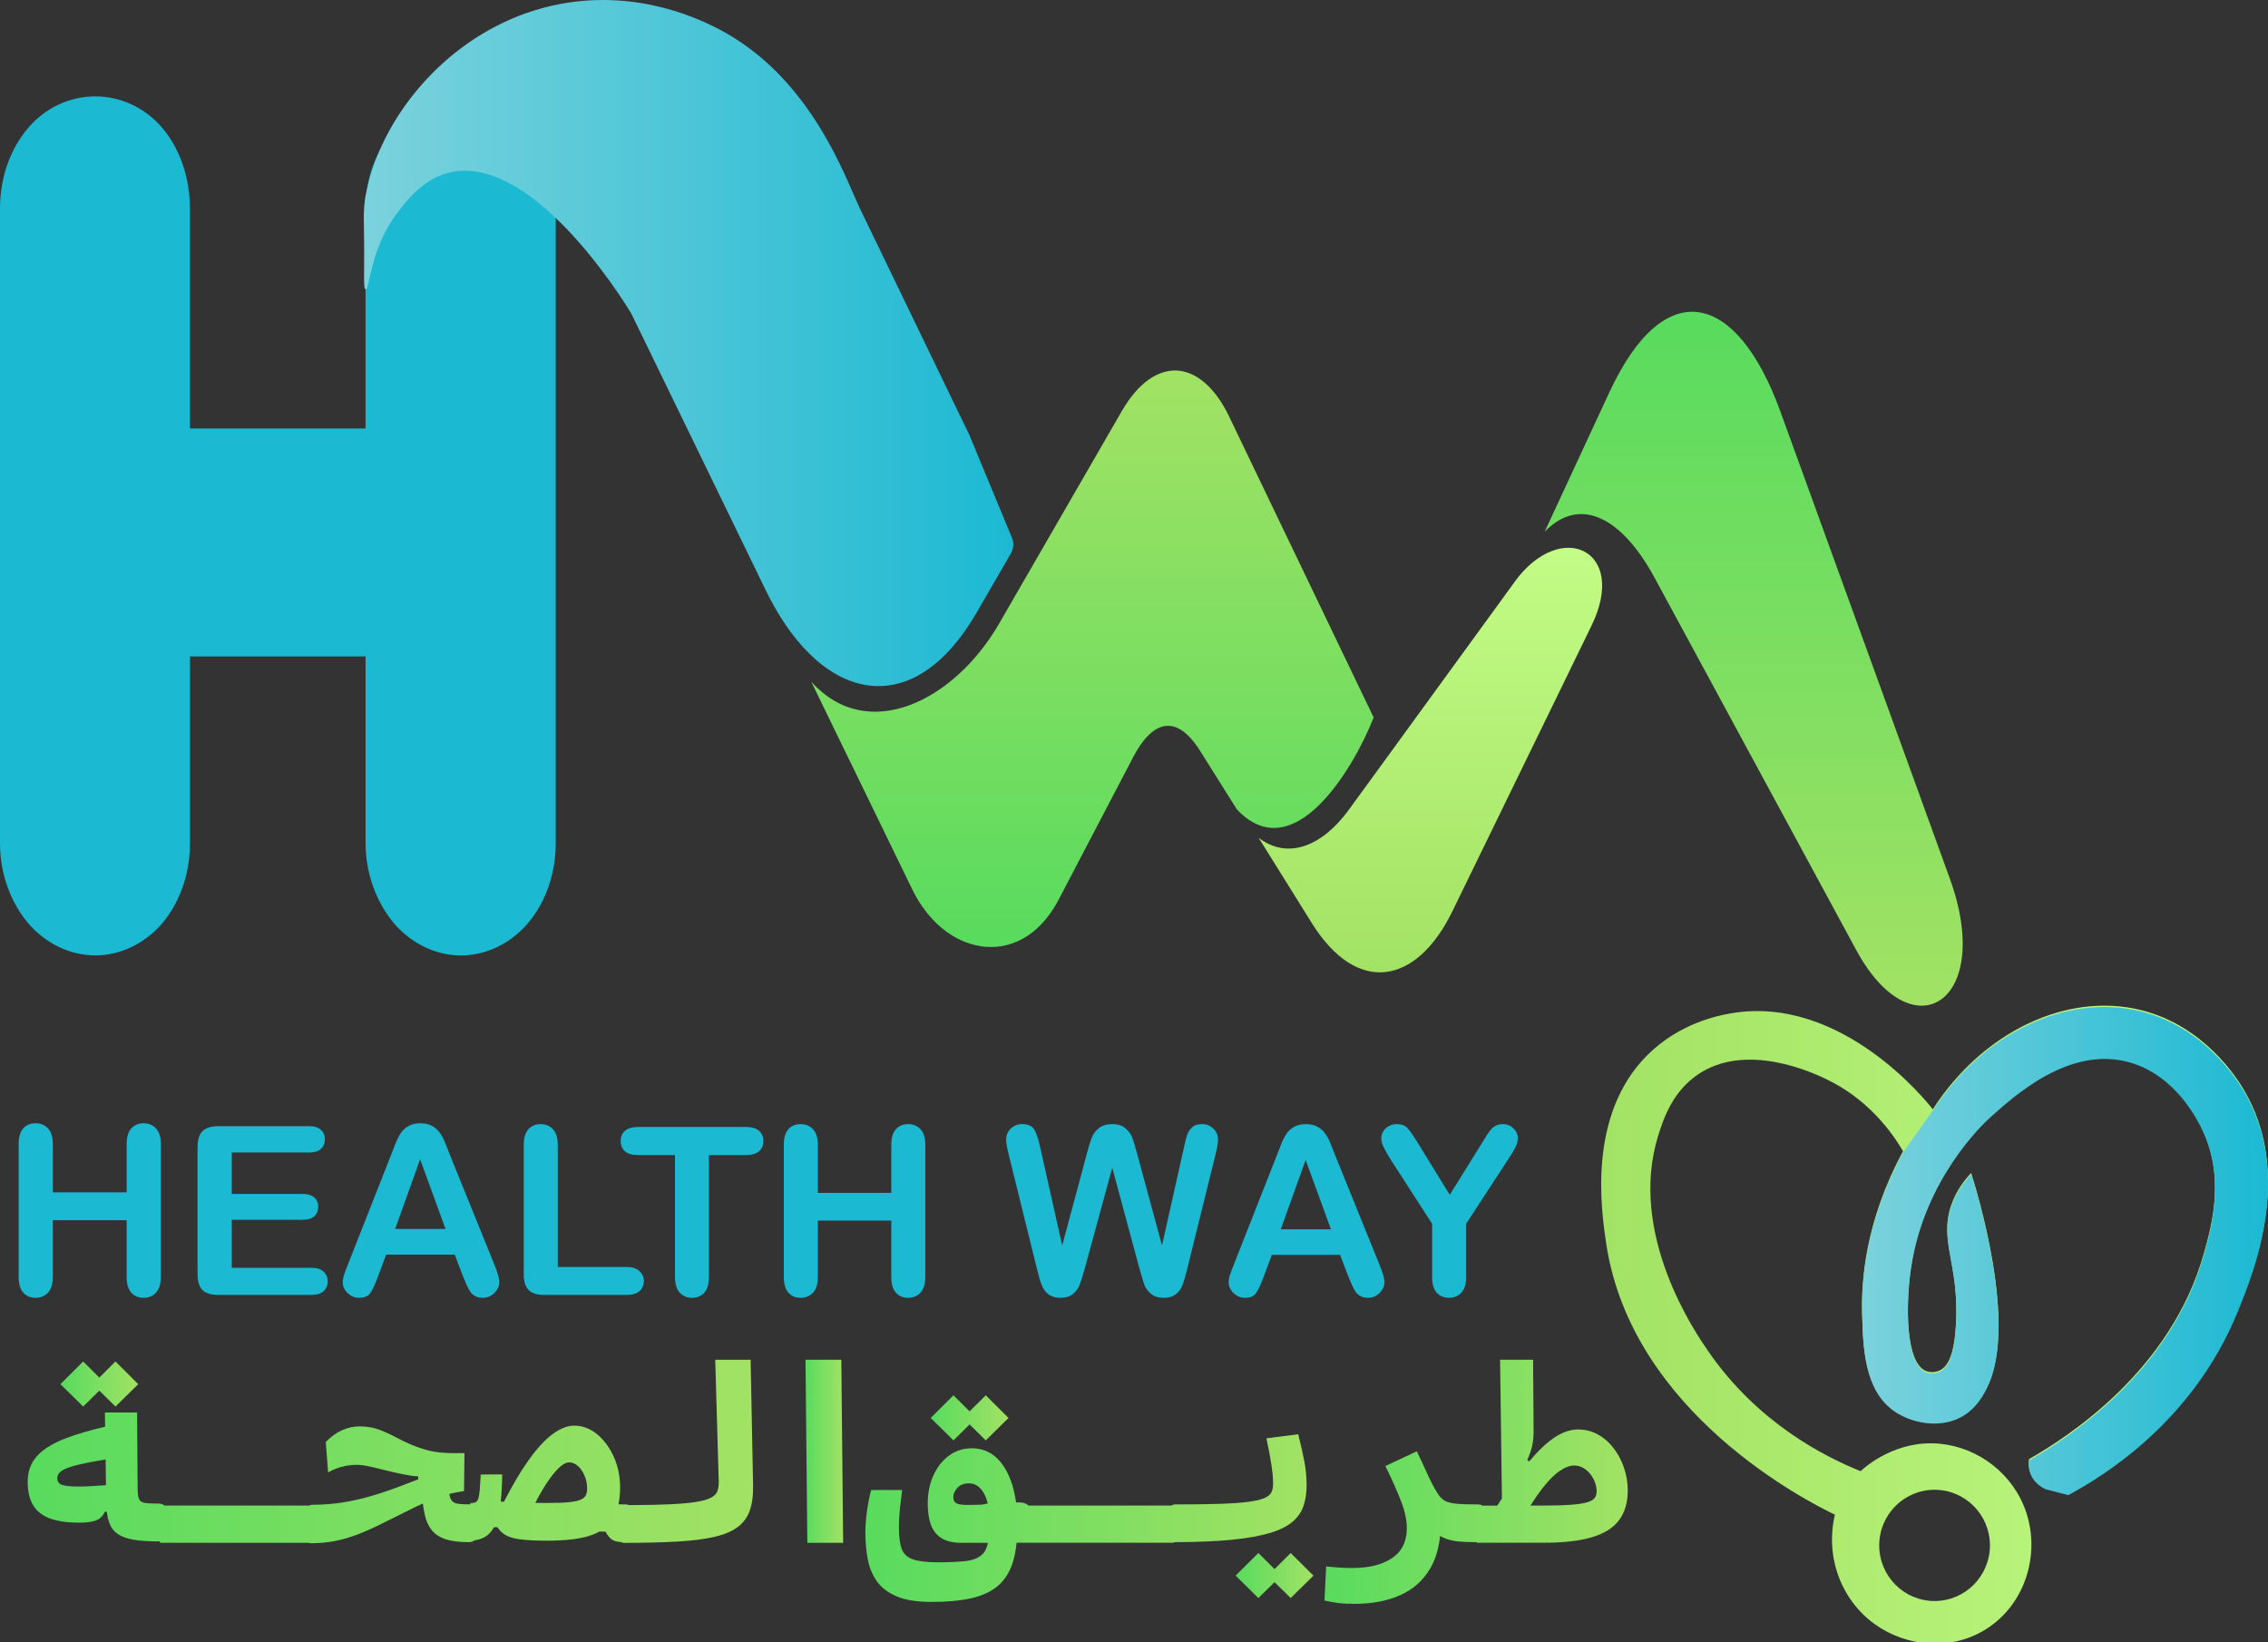
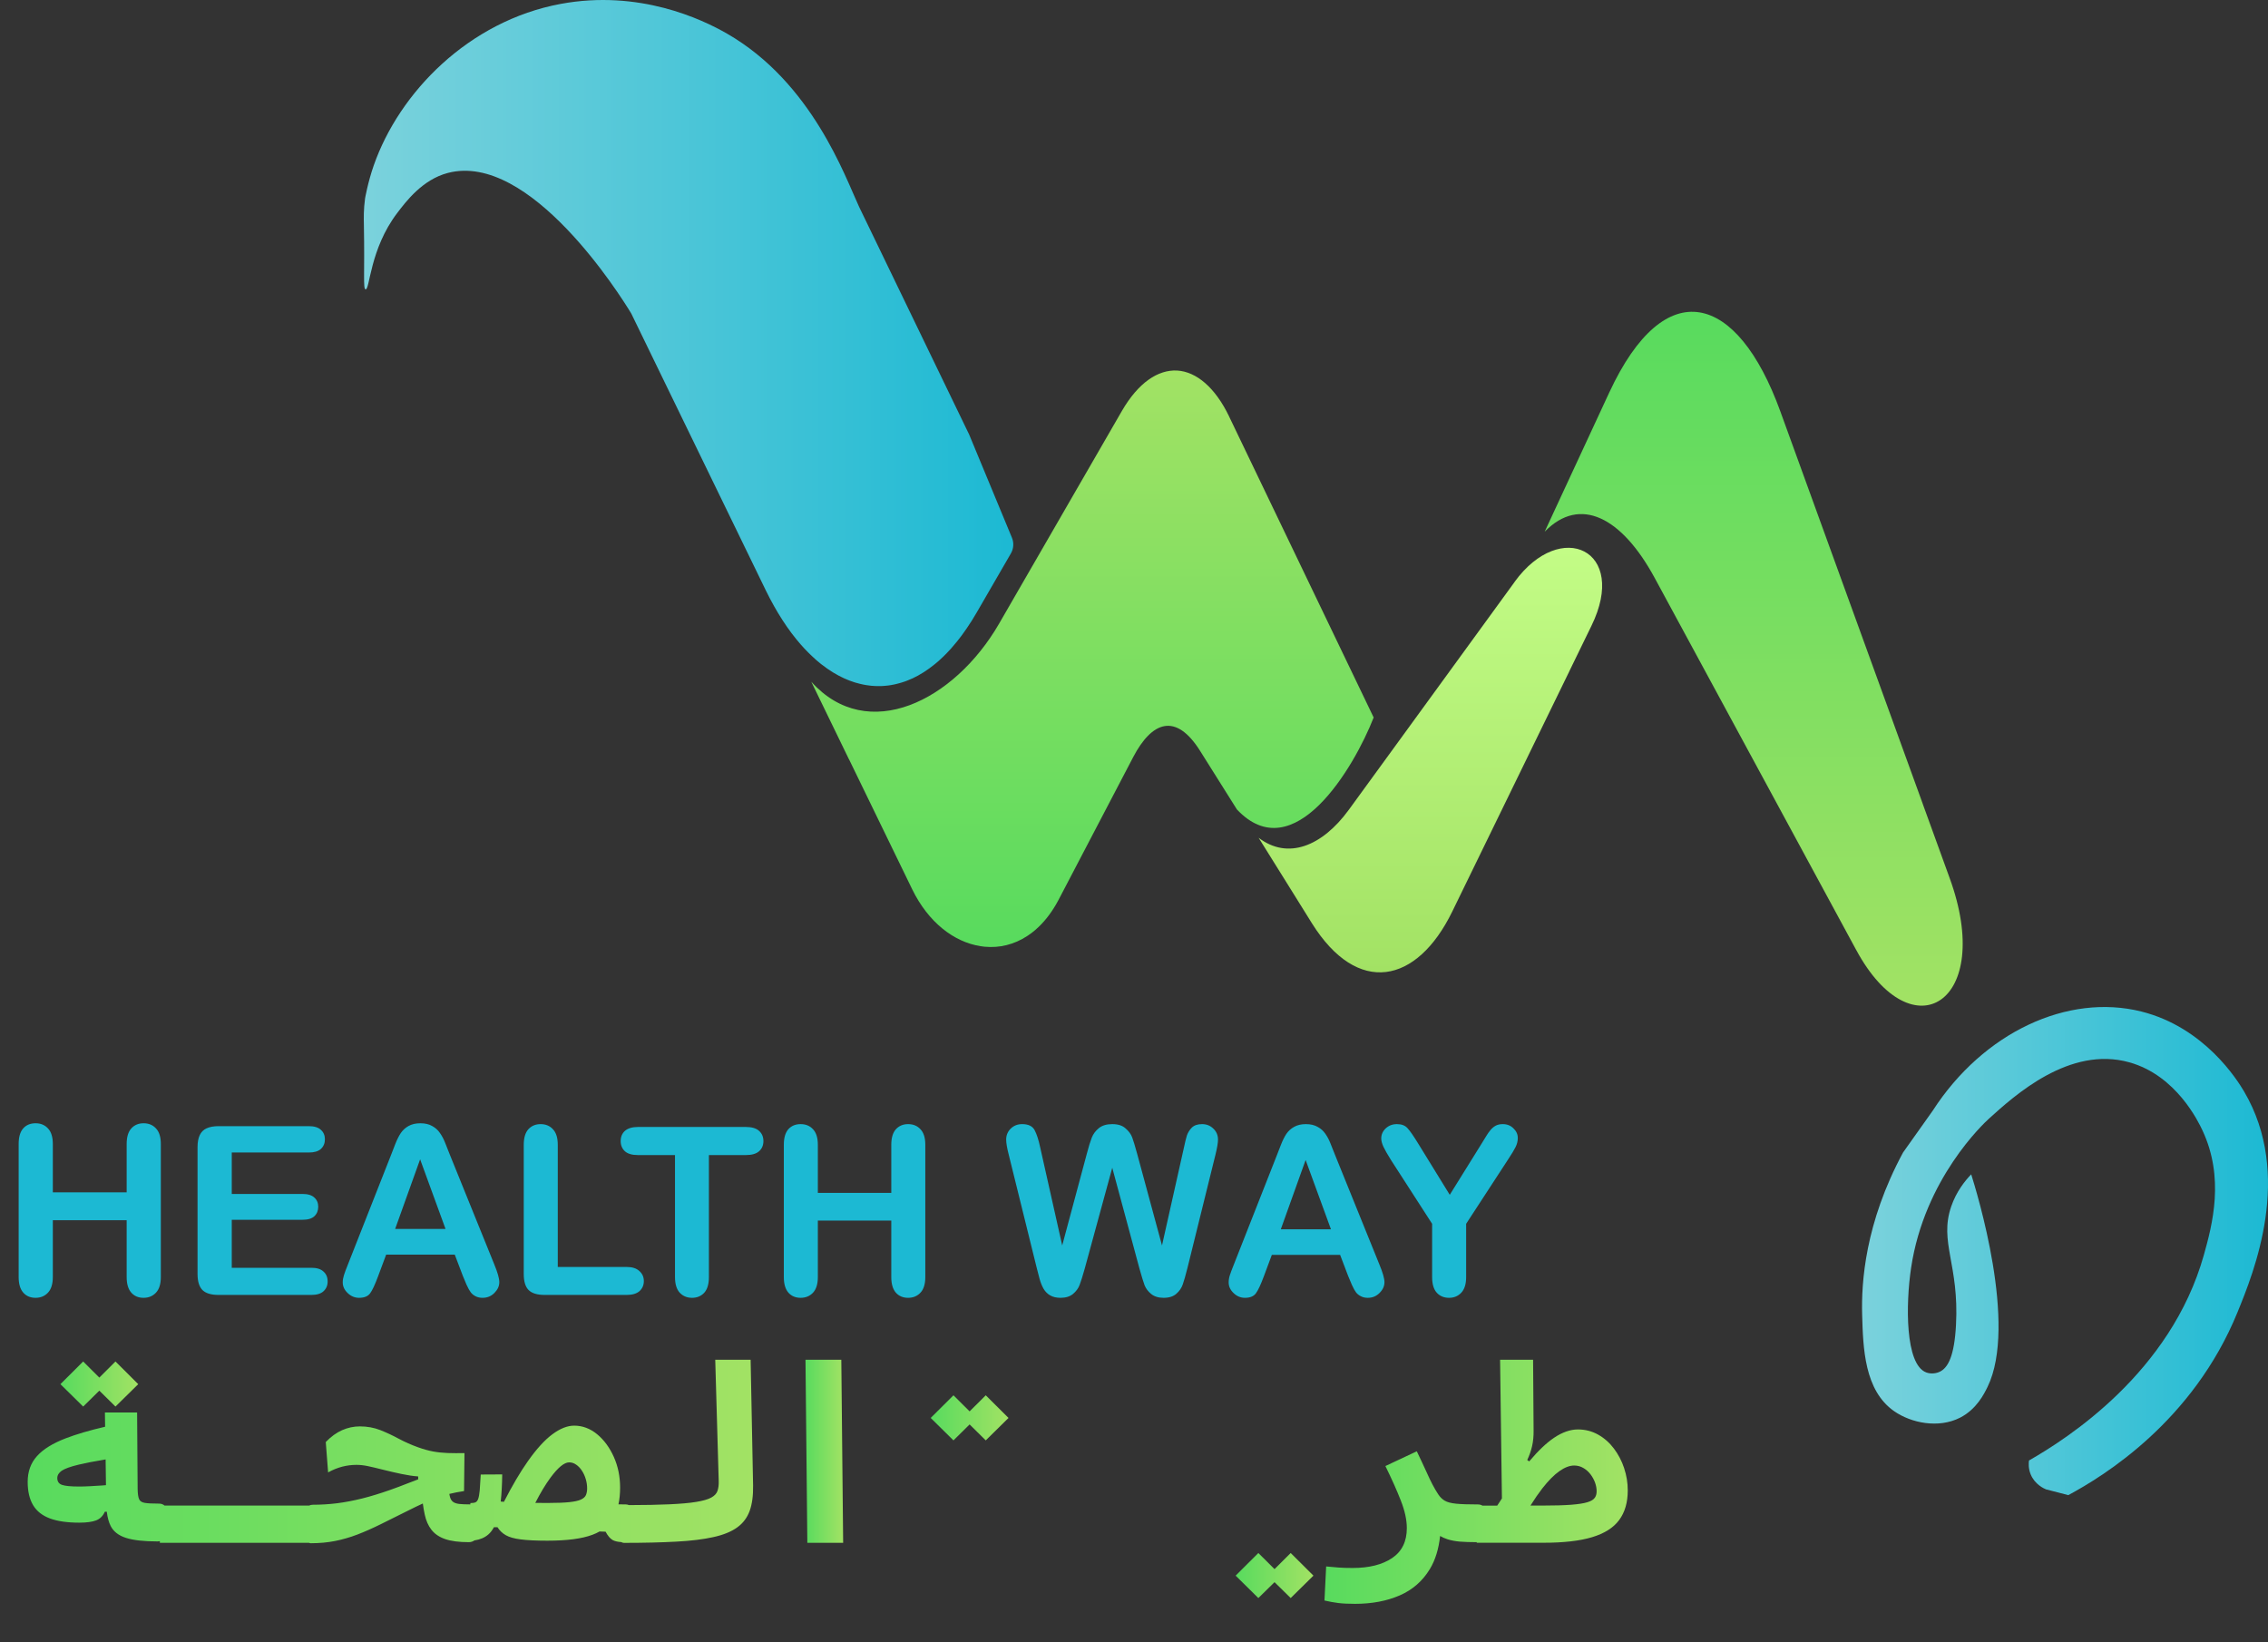
<svg xmlns="http://www.w3.org/2000/svg" width="58" height="42" viewBox="0 0 58 42" fill="none">
  <rect x="0" y="0" width="58" height="42" fill="#333333" stroke="none" />
  <g clip-path="url(#clip0_1428_4526)">
-     <path d="M57.386 27.875C57.218 27.591 56.378 26.239 54.76 25.834C52.882 25.363 50.722 26.362 49.427 28.369C49.337 28.25 47.12 25.416 44.257 25.916C43.966 25.966 42.954 26.157 42.124 26.987C40.582 28.529 40.953 30.985 41.077 31.811C41.731 36.142 46.246 38.409 46.924 38.736C46.671 39.806 47.08 40.918 47.949 41.54C48.757 42.117 49.912 42.237 50.821 41.643C51.801 41.004 52.17 39.749 51.82 38.686C51.496 37.699 50.599 37.018 49.611 36.922C48.491 36.814 47.711 37.504 47.58 37.623C46.669 37.255 44.952 36.396 43.682 34.552C43.361 34.087 41.616 31.552 42.41 29.028C42.539 28.617 42.768 27.924 43.416 27.482C44.658 26.633 46.374 27.442 46.677 27.585C47.781 28.105 48.39 28.969 48.667 29.44C47.69 31.249 47.598 32.771 47.621 33.583C47.644 34.438 47.675 35.525 48.441 36.057C48.875 36.358 49.572 36.502 50.123 36.222C50.55 36.005 50.742 35.609 50.828 35.432C51.6 33.846 50.55 30.444 50.409 29.998C50.249 30.166 50.029 30.439 49.898 30.822C49.586 31.733 50.105 32.301 50.021 33.852C49.978 34.633 49.821 34.955 49.59 35.053C49.485 35.099 49.355 35.1 49.257 35.063C48.718 34.857 48.733 33.315 48.872 32.389C49.213 30.109 50.73 28.696 50.862 28.576C51.524 27.976 52.925 26.707 54.452 27.132C55.66 27.469 56.224 28.666 56.319 28.864C56.895 30.084 56.577 31.286 56.359 32.059C55.512 35.077 52.852 36.765 51.887 37.316C51.878 37.385 51.87 37.518 51.928 37.666C52.034 37.93 52.273 38.034 52.323 38.054C52.513 38.103 52.703 38.153 52.892 38.202C53.796 37.715 56.08 36.32 57.221 33.522C57.638 32.5 58.649 30.018 57.385 27.875H57.386ZM49.473 38.099C50.255 38.099 50.889 38.735 50.889 39.521C50.889 40.307 50.255 40.944 49.473 40.944C48.691 40.944 48.058 40.307 48.058 39.521C48.058 38.735 48.691 38.099 49.473 38.099Z" fill="url(#paint0_linear_1428_4526)" />
    <path d="M1.351 29.256V30.493H3.239V29.256C3.239 29.08 3.278 28.947 3.357 28.859C3.437 28.77 3.542 28.726 3.672 28.726C3.803 28.726 3.909 28.77 3.99 28.859C4.072 28.945 4.113 29.078 4.113 29.256V32.657C4.113 32.836 4.072 32.969 3.99 33.057C3.907 33.146 3.801 33.19 3.672 33.19C3.54 33.19 3.435 33.146 3.357 33.057C3.278 32.967 3.239 32.834 3.239 32.657V31.206H1.351V32.657C1.351 32.836 1.31 32.969 1.228 33.057C1.145 33.146 1.039 33.19 0.91 33.19C0.778 33.19 0.673 33.146 0.595 33.057C0.516 32.967 0.477 32.834 0.477 32.657V29.256C0.477 29.08 0.515 28.947 0.592 28.859C0.67 28.77 0.776 28.726 0.91 28.726C1.041 28.726 1.147 28.77 1.228 28.859C1.31 28.945 1.351 29.078 1.351 29.256ZM7.897 29.474H5.927V30.534H7.741C7.874 30.534 7.973 30.565 8.038 30.625C8.105 30.684 8.138 30.763 8.138 30.861C8.138 30.959 8.106 31.04 8.041 31.102C7.976 31.163 7.876 31.194 7.741 31.194H5.927V32.422H7.964C8.102 32.422 8.205 32.454 8.273 32.519C8.344 32.581 8.379 32.666 8.379 32.772C8.379 32.874 8.344 32.957 8.273 33.022C8.205 33.085 8.102 33.116 7.964 33.116H5.588C5.398 33.116 5.26 33.074 5.176 32.99C5.094 32.905 5.052 32.769 5.052 32.581V29.336C5.052 29.21 5.071 29.108 5.108 29.03C5.146 28.949 5.204 28.891 5.282 28.856C5.363 28.819 5.465 28.8 5.588 28.8H7.897C8.036 28.8 8.139 28.831 8.206 28.894C8.274 28.955 8.309 29.035 8.309 29.136C8.309 29.238 8.274 29.32 8.206 29.383C8.139 29.444 8.036 29.474 7.897 29.474ZM11.836 32.628L11.63 32.086H9.875L9.669 32.639C9.589 32.855 9.52 33.002 9.463 33.078C9.406 33.153 9.313 33.19 9.183 33.19C9.073 33.19 8.976 33.15 8.892 33.069C8.807 32.989 8.765 32.898 8.765 32.795C8.765 32.736 8.775 32.676 8.795 32.613C8.814 32.55 8.847 32.463 8.892 32.351L9.996 29.548C10.027 29.467 10.065 29.371 10.108 29.259C10.153 29.145 10.2 29.051 10.249 28.977C10.3 28.902 10.366 28.842 10.446 28.797C10.529 28.75 10.63 28.726 10.75 28.726C10.871 28.726 10.972 28.75 11.053 28.797C11.135 28.842 11.201 28.901 11.25 28.974C11.301 29.046 11.343 29.125 11.377 29.209C11.412 29.292 11.456 29.403 11.509 29.542L12.637 32.327C12.725 32.539 12.769 32.693 12.769 32.789C12.769 32.89 12.727 32.982 12.643 33.066C12.56 33.149 12.46 33.19 12.342 33.19C12.274 33.19 12.215 33.177 12.166 33.152C12.117 33.128 12.076 33.096 12.042 33.054C12.009 33.011 11.973 32.947 11.933 32.86C11.896 32.772 11.864 32.694 11.836 32.628ZM10.105 31.429H11.394L10.744 29.648L10.105 31.429ZM14.264 29.276V32.401H16.028C16.169 32.401 16.276 32.436 16.35 32.504C16.427 32.572 16.465 32.658 16.465 32.762C16.465 32.867 16.427 32.953 16.353 33.02C16.279 33.084 16.171 33.116 16.028 33.116H13.928C13.738 33.116 13.601 33.074 13.517 32.99C13.435 32.906 13.394 32.771 13.394 32.583V29.276C13.394 29.1 13.433 28.968 13.511 28.88C13.592 28.792 13.696 28.748 13.825 28.748C13.956 28.748 14.061 28.792 14.141 28.88C14.223 28.966 14.264 29.098 14.264 29.276ZM19.078 29.539H18.129V32.659C18.129 32.839 18.089 32.973 18.009 33.061C17.928 33.147 17.825 33.19 17.698 33.19C17.569 33.19 17.464 33.146 17.382 33.058C17.302 32.97 17.262 32.837 17.262 32.659V29.539H16.312C16.164 29.539 16.053 29.507 15.981 29.442C15.909 29.376 15.873 29.289 15.873 29.182C15.873 29.07 15.91 28.983 15.984 28.918C16.06 28.854 16.17 28.821 16.312 28.821H19.078C19.228 28.821 19.34 28.855 19.412 28.921C19.486 28.987 19.523 29.074 19.523 29.182C19.523 29.289 19.486 29.376 19.412 29.442C19.338 29.507 19.226 29.539 19.078 29.539ZM20.915 29.276V30.506H22.793V29.276C22.793 29.1 22.832 28.968 22.91 28.88C22.99 28.792 23.095 28.748 23.223 28.748C23.354 28.748 23.46 28.792 23.54 28.88C23.622 28.966 23.663 29.098 23.663 29.276V32.659C23.663 32.837 23.622 32.97 23.54 33.058C23.458 33.146 23.352 33.19 23.223 33.19C23.093 33.19 22.988 33.146 22.91 33.058C22.832 32.968 22.793 32.835 22.793 32.659V31.215H20.915V32.659C20.915 32.837 20.874 32.97 20.792 33.058C20.71 33.146 20.604 33.19 20.475 33.19C20.345 33.19 20.24 33.146 20.162 33.058C20.084 32.968 20.045 32.835 20.045 32.659V29.276C20.045 29.1 20.083 28.968 20.159 28.88C20.237 28.792 20.343 28.748 20.475 28.748C20.606 28.748 20.712 28.792 20.792 28.88C20.874 28.966 20.915 29.098 20.915 29.276ZM29.139 32.44L28.444 29.864L27.741 32.44C27.686 32.635 27.642 32.776 27.609 32.861C27.578 32.945 27.522 33.022 27.442 33.09C27.362 33.156 27.256 33.19 27.123 33.19C27.015 33.19 26.927 33.169 26.856 33.128C26.788 33.089 26.732 33.033 26.689 32.961C26.646 32.887 26.611 32.8 26.584 32.7C26.556 32.599 26.532 32.505 26.511 32.419L25.796 29.527C25.753 29.36 25.731 29.232 25.731 29.144C25.731 29.032 25.77 28.939 25.848 28.862C25.927 28.786 26.023 28.748 26.139 28.748C26.297 28.748 26.403 28.799 26.458 28.901C26.512 29.002 26.56 29.149 26.601 29.343L27.164 31.851L27.794 29.504C27.841 29.324 27.883 29.188 27.92 29.094C27.957 29 28.017 28.919 28.101 28.851C28.185 28.782 28.3 28.748 28.444 28.748C28.591 28.748 28.704 28.784 28.784 28.857C28.866 28.927 28.923 29.004 28.954 29.088C28.985 29.172 29.027 29.311 29.08 29.504L29.716 31.851L30.278 29.343C30.305 29.212 30.331 29.11 30.354 29.035C30.38 28.961 30.422 28.895 30.48 28.836C30.541 28.777 30.628 28.748 30.741 28.748C30.854 28.748 30.95 28.786 31.028 28.862C31.108 28.937 31.148 29.03 31.148 29.144C31.148 29.224 31.127 29.352 31.084 29.527L30.369 32.419C30.32 32.614 30.279 32.758 30.246 32.85C30.215 32.94 30.16 33.019 30.082 33.087C30.006 33.155 29.897 33.19 29.757 33.19C29.624 33.19 29.517 33.156 29.437 33.09C29.357 33.024 29.302 32.949 29.27 32.867C29.239 32.783 29.195 32.641 29.139 32.44ZM34.476 32.63L34.271 32.091H32.525L32.32 32.642C32.24 32.857 32.172 33.002 32.115 33.078C32.058 33.153 31.966 33.19 31.837 33.19C31.727 33.19 31.631 33.15 31.547 33.069C31.463 32.989 31.421 32.899 31.421 32.797C31.421 32.738 31.43 32.678 31.45 32.615C31.47 32.553 31.502 32.466 31.547 32.355L32.645 29.566C32.676 29.485 32.714 29.39 32.757 29.278C32.801 29.165 32.848 29.071 32.897 28.997C32.948 28.923 33.014 28.863 33.093 28.819C33.176 28.772 33.276 28.748 33.395 28.748C33.516 28.748 33.617 28.772 33.697 28.819C33.779 28.863 33.844 28.922 33.893 28.994C33.944 29.067 33.986 29.145 34.019 29.229C34.054 29.311 34.098 29.421 34.151 29.56L35.273 32.331C35.361 32.542 35.405 32.695 35.405 32.791C35.405 32.891 35.363 32.983 35.279 33.066C35.197 33.149 35.097 33.19 34.98 33.19C34.912 33.19 34.853 33.177 34.804 33.151C34.756 33.128 34.715 33.096 34.681 33.055C34.648 33.012 34.612 32.947 34.573 32.861C34.536 32.774 34.504 32.696 34.476 32.63ZM32.754 31.438H34.037L33.389 29.665L32.754 31.438ZM36.624 32.659V31.297L35.575 29.671C35.483 29.524 35.418 29.41 35.379 29.328C35.342 29.246 35.323 29.175 35.323 29.114C35.323 29.015 35.361 28.929 35.437 28.857C35.515 28.784 35.611 28.748 35.724 28.748C35.843 28.748 35.933 28.782 35.994 28.851C36.056 28.917 36.149 29.051 36.272 29.252L37.075 30.556L37.886 29.252C37.935 29.172 37.976 29.105 38.01 29.05C38.043 28.995 38.079 28.945 38.118 28.898C38.159 28.849 38.204 28.812 38.253 28.786C38.301 28.761 38.361 28.748 38.431 28.748C38.541 28.748 38.632 28.784 38.704 28.857C38.778 28.927 38.815 29.009 38.815 29.103C38.815 29.179 38.797 29.255 38.76 29.331C38.722 29.407 38.659 29.513 38.569 29.648L37.494 31.297V32.659C37.494 32.837 37.453 32.97 37.371 33.058C37.289 33.146 37.184 33.19 37.057 33.19C36.928 33.19 36.824 33.147 36.744 33.061C36.664 32.973 36.624 32.839 36.624 32.659Z" fill="#1CB9D3" />
    <path fill-rule="evenodd" clip-rule="evenodd" d="M38.736 14.879L35.684 19.074L34.493 20.71C33.81 21.645 32.933 21.996 32.187 21.425L32.821 22.441L33.547 23.607C34.719 25.483 36.236 25.163 37.138 23.313L40.133 17.167C40.135 17.164 40.136 17.161 40.137 17.157L40.697 16.007C41.65 14.063 39.914 13.254 38.735 14.878L38.736 14.879Z" fill="url(#paint1_linear_1428_4526)" />
    <path fill-rule="evenodd" clip-rule="evenodd" d="M31.432 10.649C31.075 9.909 30.598 9.507 30.104 9.476C29.615 9.451 29.113 9.783 28.693 10.505L25.547 15.954C24.407 17.923 22.189 19.039 20.747 17.434L21.706 19.409C21.709 19.413 21.711 19.418 21.714 19.422L23.329 22.745C23.74 23.588 24.398 24.092 25.074 24.197C25.104 24.202 25.134 24.206 25.164 24.209C25.17 24.209 25.176 24.21 25.182 24.211C25.556 24.247 25.932 24.159 26.273 23.935C26.307 23.913 26.341 23.89 26.373 23.865C26.377 23.862 26.381 23.859 26.385 23.856C26.414 23.834 26.443 23.811 26.472 23.786C26.504 23.758 26.537 23.729 26.568 23.698C26.75 23.523 26.919 23.297 27.063 23.027L28.981 19.359C29.451 18.462 30.065 18.199 30.698 19.215L31.632 20.701C33.086 22.243 34.628 19.629 35.129 18.349L31.431 10.649H31.432Z" fill="url(#paint2_linear_1428_4526)" />
-     <path d="M13.524 3.285C13.376 3.102 13.205 2.953 13.015 2.831C12.657 2.592 12.245 2.465 11.814 2.465C11.156 2.465 10.526 2.775 10.09 3.285C9.636 3.822 9.348 4.542 9.348 5.329V10.958H4.857V5.329C4.857 4.542 4.598 3.805 4.162 3.285C3.721 2.758 3.091 2.465 2.437 2.465C1.784 2.465 1.149 2.758 0.708 3.285C0.259 3.823 0 4.543 0 5.33V21.569C0 22.35 0.273 23.07 0.709 23.597C1.15 24.117 1.78 24.433 2.438 24.433C3.096 24.433 3.722 24.117 4.163 23.597C4.36 23.358 4.521 23.079 4.638 22.773C4.707 22.595 4.76 22.409 4.797 22.214C4.809 22.153 4.819 22.092 4.827 22.03C4.847 21.88 4.858 21.725 4.858 21.569V16.788H9.349V21.569C9.349 22.155 9.506 22.706 9.768 23.168C9.855 23.322 9.954 23.465 10.063 23.597C10.396 23.99 10.833 24.267 11.31 24.378C11.467 24.417 11.625 24.434 11.787 24.434C12.288 24.434 12.772 24.251 13.168 23.933C13.227 23.886 13.284 23.836 13.339 23.782C13.4 23.724 13.457 23.662 13.512 23.597C13.552 23.549 13.59 23.498 13.628 23.447C13.633 23.44 13.638 23.433 13.643 23.426C13.701 23.343 13.757 23.257 13.807 23.168C14.033 22.765 14.172 22.294 14.204 21.791C14.204 21.78 14.205 21.77 14.206 21.759C14.209 21.696 14.212 21.633 14.212 21.569V5.33C14.212 4.543 13.966 3.806 13.526 3.286L13.524 3.285Z" fill="#1CB9D3" />
    <path d="M21.969 5.287C21.61 4.518 20.769 2.111 18.591 0.859C17.948 0.489 16.345 -0.271 14.342 0.099C11.985 0.536 10.21 2.365 9.558 4.23C9.407 4.662 9.336 5.074 9.336 5.074C9.297 5.359 9.302 5.569 9.306 5.766C9.329 6.995 9.281 7.389 9.349 7.4C9.459 7.416 9.457 6.369 10.157 5.449C10.383 5.152 10.803 4.593 11.452 4.423C13.555 3.871 15.877 7.579 16.131 7.997C16.139 8.009 16.145 8.022 16.152 8.035L19.585 15.1C19.855 15.652 20.156 16.116 20.481 16.486C20.602 16.623 20.726 16.748 20.853 16.86C20.85 16.858 20.847 16.857 20.845 16.855C20.944 16.943 21.045 17.023 21.148 17.094C21.151 17.096 21.154 17.099 21.158 17.101C21.198 17.129 21.239 17.156 21.28 17.181C21.288 17.186 21.295 17.191 21.303 17.196C21.34 17.218 21.376 17.239 21.413 17.259C21.424 17.266 21.435 17.272 21.447 17.278C21.48 17.296 21.514 17.312 21.547 17.328C21.561 17.334 21.574 17.341 21.588 17.348C21.62 17.362 21.651 17.375 21.683 17.388C21.698 17.394 21.714 17.401 21.73 17.407C21.76 17.418 21.791 17.428 21.821 17.439C21.838 17.444 21.854 17.451 21.87 17.455C21.911 17.468 21.951 17.477 21.992 17.488C22.017 17.495 22.043 17.5 22.069 17.505C22.094 17.51 22.12 17.516 22.146 17.52C22.171 17.524 22.196 17.527 22.221 17.53C22.242 17.532 22.264 17.536 22.286 17.538C22.311 17.54 22.337 17.541 22.362 17.543C22.384 17.544 22.405 17.546 22.427 17.546C22.452 17.546 22.477 17.546 22.501 17.546C22.524 17.546 22.546 17.545 22.569 17.544C22.593 17.543 22.617 17.541 22.641 17.538C22.665 17.536 22.688 17.534 22.712 17.531C22.734 17.528 22.758 17.524 22.78 17.521C22.805 17.517 22.831 17.512 22.856 17.507C22.877 17.503 22.898 17.498 22.919 17.493C22.947 17.487 22.974 17.479 23.002 17.471C23.021 17.466 23.039 17.461 23.058 17.455C23.089 17.446 23.121 17.435 23.152 17.424C23.167 17.418 23.182 17.413 23.197 17.407C23.236 17.392 23.275 17.376 23.313 17.358C23.32 17.355 23.328 17.352 23.336 17.349C23.529 17.259 23.72 17.137 23.907 16.984C23.953 16.947 24 16.907 24.045 16.865C24.047 16.863 24.05 16.861 24.052 16.858C24.096 16.819 24.139 16.777 24.182 16.733C24.186 16.73 24.189 16.726 24.193 16.723C24.235 16.68 24.277 16.635 24.318 16.589C24.322 16.584 24.326 16.58 24.33 16.575C24.371 16.529 24.412 16.481 24.452 16.431C24.457 16.426 24.46 16.421 24.465 16.416C24.506 16.366 24.546 16.314 24.586 16.261C24.589 16.256 24.593 16.251 24.597 16.246C24.637 16.192 24.677 16.135 24.717 16.077C24.72 16.072 24.724 16.067 24.727 16.062C24.768 16.003 24.808 15.941 24.848 15.878C24.85 15.874 24.853 15.871 24.855 15.867C24.898 15.8 24.939 15.73 24.981 15.658L25.851 14.155C25.923 14.031 25.933 13.881 25.878 13.75L24.774 11.087C24.774 11.087 24.774 11.09 24.774 11.091" fill="url(#paint3_linear_1428_4526)" />
    <path fill-rule="evenodd" clip-rule="evenodd" d="M47.471 24.298L43.757 17.441L42.308 14.766C41.477 13.239 40.41 12.665 39.502 13.598L40.272 11.938L41.157 10.031C42.583 6.967 44.428 7.489 45.526 10.513L49.171 20.557C49.173 20.563 49.174 20.568 49.176 20.573L49.858 22.453C51.017 25.63 48.905 26.953 47.471 24.297V24.298Z" fill="url(#paint4_linear_1428_4526)" />
    <path d="M2.54 35.564L2.953 35.971L3.535 35.398L2.953 34.818L2.54 35.23L2.127 34.818L1.545 35.398L2.127 35.971L2.54 35.564Z" fill="url(#paint5_linear_1428_4526)" />
    <path d="M18.291 34.773L18.38 37.885C18.382 37.977 18.372 38.057 18.349 38.126C18.326 38.195 18.273 38.252 18.19 38.298C18.107 38.344 17.98 38.381 17.806 38.409C17.634 38.438 17.401 38.458 17.107 38.471C16.834 38.484 16.492 38.49 16.084 38.491C16.058 38.48 16.029 38.473 15.997 38.473C15.933 38.473 15.873 38.473 15.816 38.472C15.844 38.342 15.858 38.199 15.858 38.042C15.858 37.758 15.804 37.497 15.697 37.258C15.59 37.019 15.448 36.826 15.271 36.679C15.093 36.533 14.897 36.459 14.684 36.459C14.51 36.459 14.324 36.533 14.127 36.679C13.93 36.825 13.72 37.055 13.499 37.369C13.306 37.642 13.102 37.988 12.887 38.407C12.859 38.405 12.831 38.402 12.805 38.4C12.827 38.203 12.84 37.972 12.843 37.706L12.294 37.709C12.285 37.881 12.276 38.017 12.268 38.115C12.258 38.213 12.246 38.286 12.229 38.331C12.213 38.377 12.189 38.407 12.159 38.42C12.128 38.433 12.085 38.439 12.03 38.439L12.027 38.473C11.907 38.473 11.812 38.469 11.74 38.461C11.669 38.452 11.614 38.432 11.578 38.402C11.541 38.371 11.516 38.324 11.502 38.261C11.498 38.244 11.494 38.225 11.491 38.205C11.608 38.176 11.733 38.152 11.867 38.132L11.878 37.162C11.716 37.164 11.572 37.163 11.443 37.159C11.315 37.154 11.192 37.141 11.073 37.119C10.954 37.097 10.826 37.061 10.69 37.012C10.517 36.95 10.353 36.877 10.198 36.794C10.044 36.71 9.886 36.637 9.726 36.573C9.565 36.51 9.391 36.478 9.202 36.478C9.045 36.478 8.894 36.511 8.748 36.575C8.602 36.639 8.463 36.741 8.331 36.878L8.391 37.655C8.51 37.588 8.63 37.54 8.752 37.508C8.873 37.477 8.995 37.462 9.118 37.462C9.206 37.462 9.3 37.472 9.402 37.493C9.504 37.514 9.634 37.545 9.791 37.585C9.959 37.627 10.119 37.664 10.269 37.695C10.42 37.727 10.561 37.748 10.694 37.758V37.832C10.598 37.867 10.502 37.904 10.402 37.944C10.276 37.994 10.135 38.047 9.98 38.102C9.722 38.193 9.482 38.266 9.26 38.322C9.037 38.377 8.824 38.418 8.618 38.444C8.413 38.469 8.206 38.482 7.998 38.482C7.964 38.482 7.934 38.49 7.907 38.502H4.207C4.171 38.471 4.125 38.453 4.068 38.453C3.901 38.453 3.779 38.447 3.702 38.434C3.625 38.421 3.576 38.388 3.555 38.334C3.533 38.281 3.522 38.196 3.52 38.081L3.506 36.122H2.683L2.688 36.487C2.287 36.58 1.948 36.68 1.673 36.786C1.347 36.912 1.104 37.062 0.946 37.238C0.787 37.414 0.708 37.633 0.708 37.895C0.708 38.139 0.754 38.339 0.847 38.493C0.939 38.647 1.083 38.76 1.277 38.832C1.47 38.904 1.721 38.94 2.027 38.94C2.216 38.94 2.361 38.92 2.46 38.881C2.559 38.842 2.633 38.769 2.681 38.661H2.731C2.749 38.809 2.782 38.932 2.832 39.029C2.905 39.17 3.035 39.27 3.224 39.33C3.412 39.39 3.681 39.42 4.029 39.42C4.051 39.42 4.07 39.417 4.089 39.414L4.087 39.455H7.9C7.915 39.462 7.93 39.466 7.948 39.466C8.17 39.466 8.377 39.447 8.568 39.409C8.76 39.371 8.95 39.316 9.139 39.244C9.327 39.172 9.527 39.083 9.738 38.979C9.949 38.874 10.185 38.757 10.448 38.626C10.575 38.561 10.696 38.504 10.813 38.45C10.827 38.553 10.843 38.649 10.863 38.737C10.895 38.888 10.952 39.017 11.033 39.121C11.114 39.226 11.229 39.306 11.381 39.359C11.533 39.412 11.736 39.439 11.99 39.439C12.043 39.439 12.09 39.423 12.133 39.394C12.277 39.373 12.395 39.323 12.487 39.243C12.543 39.195 12.59 39.133 12.631 39.057H12.723C12.776 39.143 12.847 39.21 12.934 39.26C13.021 39.31 13.147 39.347 13.314 39.368C13.48 39.39 13.708 39.401 13.999 39.401C14.497 39.401 14.88 39.351 15.148 39.251C15.215 39.226 15.276 39.198 15.332 39.166L15.487 39.171C15.542 39.275 15.602 39.347 15.667 39.384C15.72 39.414 15.795 39.431 15.889 39.437C15.909 39.449 15.931 39.457 15.957 39.457C16.474 39.457 16.922 39.446 17.299 39.425C17.675 39.405 17.991 39.366 18.245 39.309C18.5 39.253 18.702 39.17 18.852 39.062C19.002 38.954 19.108 38.813 19.171 38.64C19.234 38.466 19.263 38.251 19.259 37.993L19.196 34.773H18.29L18.291 34.773ZM2.614 37.989C2.507 37.996 2.401 38.003 2.295 38.008C2.19 38.014 2.099 38.016 2.024 38.016C1.813 38.016 1.666 38.002 1.586 37.974C1.505 37.946 1.465 37.887 1.465 37.8C1.465 37.728 1.503 37.666 1.577 37.613C1.652 37.561 1.797 37.508 2.013 37.456C2.18 37.416 2.41 37.371 2.701 37.323L2.71 37.981C2.68 37.984 2.648 37.986 2.614 37.989H2.614ZM14.984 38.235C14.963 38.282 14.92 38.32 14.855 38.35C14.79 38.38 14.692 38.401 14.561 38.415C14.43 38.429 14.255 38.436 14.037 38.436C13.909 38.436 13.794 38.436 13.689 38.435C13.821 38.177 13.951 37.961 14.078 37.789C14.271 37.528 14.43 37.398 14.555 37.398C14.619 37.398 14.679 37.417 14.735 37.457C14.792 37.496 14.841 37.548 14.882 37.612C14.924 37.676 14.957 37.748 14.98 37.827C15.004 37.906 15.015 37.985 15.015 38.066C15.015 38.131 15.004 38.188 14.984 38.235Z" fill="url(#paint6_linear_1428_4526)" />
    <path d="M20.599 34.773L20.646 39.455H21.562L21.515 34.773H20.599Z" fill="url(#paint7_linear_1428_4526)" />
    <path d="M24.796 36.428L25.209 36.836L25.791 36.262L25.209 35.683L24.796 36.094L24.383 35.683L23.801 36.262L24.383 36.836L24.796 36.428Z" fill="url(#paint8_linear_1428_4526)" />
    <path d="M32.594 40.128L32.18 39.716L31.599 40.295L32.18 40.868L32.594 40.462L33.007 40.868L33.589 40.295L33.007 39.716L32.594 40.128Z" fill="url(#paint9_linear_1428_4526)" />
-     <path d="M32.467 39.208C32.721 39.131 32.917 39.034 33.054 38.918C33.19 38.801 33.285 38.665 33.336 38.51C33.388 38.355 33.414 38.181 33.414 37.989C33.414 37.784 33.395 37.581 33.358 37.38C33.32 37.179 33.267 36.945 33.199 36.679L32.386 36.783C32.443 37.046 32.486 37.272 32.514 37.462C32.543 37.652 32.557 37.813 32.557 37.943C32.557 38.024 32.544 38.094 32.519 38.153C32.494 38.212 32.438 38.262 32.351 38.304C32.264 38.345 32.13 38.379 31.949 38.404C31.768 38.429 31.524 38.447 31.216 38.458C30.909 38.468 30.519 38.474 30.048 38.474C30.015 38.474 29.984 38.484 29.953 38.503H26.305C26.247 38.45 26.171 38.423 26.078 38.423H25.984C25.961 38.258 25.927 38.104 25.883 37.962C25.79 37.67 25.657 37.442 25.484 37.281C25.311 37.119 25.1 37.038 24.852 37.038C24.632 37.038 24.436 37.101 24.267 37.227C24.096 37.353 23.964 37.523 23.868 37.736C23.773 37.949 23.725 38.188 23.725 38.45C23.725 38.665 23.752 38.846 23.807 38.996C23.863 39.145 23.953 39.259 24.079 39.338C24.205 39.416 24.373 39.455 24.582 39.455H25.263C25.241 39.578 25.198 39.674 25.13 39.741C25.029 39.843 24.877 39.905 24.674 39.924C24.471 39.944 24.243 39.954 23.989 39.954C23.703 39.954 23.488 39.928 23.345 39.878C23.202 39.828 23.107 39.739 23.059 39.61C23.012 39.481 22.988 39.298 22.988 39.062C22.988 38.894 22.997 38.735 23.013 38.584C23.029 38.434 23.071 38.105 23.071 38.105H22.279C22.256 38.183 22.233 38.285 22.209 38.409C22.186 38.535 22.166 38.665 22.152 38.801C22.137 38.937 22.13 39.063 22.13 39.179C22.13 39.429 22.151 39.663 22.192 39.879C22.234 40.096 22.314 40.286 22.432 40.449C22.55 40.612 22.721 40.739 22.944 40.83C23.167 40.922 23.458 40.967 23.819 40.967C24.222 40.967 24.564 40.935 24.844 40.872C25.124 40.808 25.351 40.702 25.525 40.552C25.698 40.402 25.825 40.2 25.904 39.944C25.948 39.801 25.979 39.637 25.998 39.454H26.019C26.038 39.454 26.056 39.453 26.074 39.45V39.454H29.983C30.009 39.454 30.033 39.447 30.056 39.438C30.618 39.437 31.094 39.417 31.484 39.379C31.885 39.34 32.213 39.282 32.467 39.205L32.467 39.208ZM24.809 38.487C24.699 38.489 24.612 38.484 24.55 38.474C24.487 38.463 24.443 38.442 24.418 38.412C24.392 38.381 24.379 38.338 24.379 38.284C24.379 38.205 24.414 38.127 24.483 38.05C24.553 37.972 24.652 37.934 24.779 37.934C24.931 37.934 25.055 38.013 25.152 38.171C25.199 38.25 25.235 38.343 25.259 38.449C25.201 38.463 25.128 38.479 25.08 38.48C24.99 38.482 24.9 38.484 24.809 38.487Z" fill="url(#paint10_linear_1428_4526)" />
    <path d="M41.535 37.547C41.474 37.362 41.386 37.195 41.273 37.045C41.161 36.896 41.026 36.777 40.87 36.689C40.713 36.601 40.54 36.556 40.351 36.556C40.162 36.556 39.953 36.627 39.744 36.768C39.546 36.901 39.334 37.103 39.107 37.373L39.056 37.338C39.111 37.222 39.153 37.104 39.181 36.981C39.208 36.859 39.221 36.727 39.219 36.585L39.206 34.773H38.362L38.409 38.321C38.37 38.38 38.329 38.441 38.289 38.504H37.91C37.878 38.485 37.84 38.474 37.796 38.474C37.553 38.474 37.368 38.468 37.239 38.455C37.11 38.442 37.013 38.417 36.948 38.379C36.883 38.342 36.826 38.286 36.778 38.212C36.725 38.131 36.676 38.047 36.631 37.96C36.586 37.873 36.533 37.763 36.474 37.631C36.414 37.499 36.334 37.327 36.232 37.115L35.429 37.492C35.592 37.824 35.724 38.119 35.825 38.379C35.927 38.639 35.977 38.873 35.977 39.08C35.977 39.421 35.852 39.676 35.6 39.846C35.349 40.015 35.012 40.099 34.589 40.099C34.441 40.099 34.323 40.095 34.235 40.088C34.147 40.08 34.04 40.071 33.914 40.06L33.871 40.931C33.995 40.96 34.112 40.981 34.223 40.995C34.334 41.009 34.478 41.016 34.654 41.016C35.084 41.016 35.464 40.944 35.794 40.801C36.123 40.658 36.381 40.433 36.567 40.125C36.706 39.895 36.792 39.614 36.828 39.281C36.89 39.316 36.954 39.345 37.021 39.366C37.114 39.395 37.219 39.415 37.337 39.425C37.455 39.434 37.594 39.439 37.755 39.439C37.758 39.439 37.762 39.438 37.765 39.438L37.764 39.454H39.471C39.983 39.454 40.398 39.407 40.713 39.312C41.029 39.217 41.261 39.071 41.407 38.873C41.554 38.675 41.627 38.422 41.627 38.114C41.627 37.921 41.596 37.731 41.534 37.546L41.535 37.547ZM40.783 38.304C40.751 38.351 40.689 38.389 40.596 38.417C40.502 38.446 40.363 38.468 40.179 38.482C39.994 38.496 39.749 38.503 39.443 38.503H39.139C39.244 38.335 39.345 38.189 39.441 38.065C39.596 37.866 39.742 37.719 39.878 37.623C40.014 37.527 40.14 37.479 40.257 37.479C40.342 37.479 40.42 37.5 40.49 37.541C40.561 37.582 40.622 37.636 40.673 37.702C40.724 37.769 40.763 37.84 40.791 37.917C40.818 37.993 40.831 38.067 40.831 38.138C40.831 38.203 40.816 38.258 40.784 38.304H40.783Z" fill="url(#paint11_linear_1428_4526)" />
    <path d="M48.667 29.474C47.691 31.284 47.599 32.805 47.621 33.617C47.645 34.472 47.675 35.559 48.442 36.091C48.875 36.392 49.573 36.536 50.124 36.256C50.55 36.039 50.742 35.643 50.829 35.466C51.6 33.88 50.55 30.478 50.41 30.032C50.249 30.2 50.029 30.473 49.898 30.856C49.586 31.767 50.105 32.335 50.021 33.886C49.979 34.668 49.822 34.989 49.591 35.087C49.485 35.133 49.355 35.135 49.257 35.097C48.718 34.891 48.734 33.349 48.873 32.423C49.214 30.143 50.73 28.73 50.862 28.61C51.524 28.01 52.925 26.741 54.452 27.167C55.66 27.503 56.225 28.7 56.319 28.898C56.896 30.119 56.577 31.32 56.36 32.094C55.513 35.111 52.852 36.799 51.888 37.35C51.878 37.419 51.87 37.553 51.929 37.7C52.035 37.964 52.273 38.068 52.324 38.089C52.513 38.138 52.703 38.187 52.893 38.236C53.797 37.75 56.081 36.354 57.221 33.557C57.638 32.535 58.65 30.052 57.386 27.909C57.218 27.625 56.378 26.273 54.76 25.868C52.882 25.398 50.722 26.396 49.427 28.403" fill="url(#paint12_linear_1428_4526)" />
  </g>
  <defs>
    <linearGradient id="paint0_linear_1428_4526" x1="40.947" y1="33.877" x2="58" y2="33.877" gradientUnits="userSpaceOnUse">
      <stop stop-color="#A2E264" />
      <stop offset="1" stop-color="#C3FC86" />
    </linearGradient>
    <linearGradient id="paint1_linear_1428_4526" x1="36.58" y1="24.867" x2="36.58" y2="14.009" gradientUnits="userSpaceOnUse">
      <stop stop-color="#A2E264" />
      <stop offset="1" stop-color="#C3FC86" />
    </linearGradient>
    <linearGradient id="paint2_linear_1428_4526" x1="27.938" y1="24.218" x2="27.938" y2="9.475" gradientUnits="userSpaceOnUse">
      <stop stop-color="#58DB5E" />
      <stop offset="1" stop-color="#A2E264" />
    </linearGradient>
    <linearGradient id="paint3_linear_1428_4526" x1="9.303" y1="8.774" x2="25.913" y2="8.774" gradientUnits="userSpaceOnUse">
      <stop stop-color="#7BD2DC" />
      <stop offset="1" stop-color="#1CB9D3" />
    </linearGradient>
    <linearGradient id="paint4_linear_1428_4526" x1="44.847" y1="7.973" x2="44.847" y2="25.719" gradientUnits="userSpaceOnUse">
      <stop stop-color="#58DB5E" />
      <stop offset="1" stop-color="#A2E264" />
    </linearGradient>
    <linearGradient id="paint5_linear_1428_4526" x1="1.545" y1="35.394" x2="3.535" y2="35.394" gradientUnits="userSpaceOnUse">
      <stop stop-color="#58DB5E" />
      <stop offset="1" stop-color="#A2E264" />
    </linearGradient>
    <linearGradient id="paint6_linear_1428_4526" x1="0.708" y1="37.12" x2="19.26" y2="37.12" gradientUnits="userSpaceOnUse">
      <stop stop-color="#58DB5E" />
      <stop offset="1" stop-color="#A2E264" />
    </linearGradient>
    <linearGradient id="paint7_linear_1428_4526" x1="20.599" y1="37.114" x2="21.562" y2="37.114" gradientUnits="userSpaceOnUse">
      <stop stop-color="#58DB5E" />
      <stop offset="1" stop-color="#A2E264" />
    </linearGradient>
    <linearGradient id="paint8_linear_1428_4526" x1="23.801" y1="36.259" x2="25.791" y2="36.259" gradientUnits="userSpaceOnUse">
      <stop stop-color="#58DB5E" />
      <stop offset="1" stop-color="#A2E264" />
    </linearGradient>
    <linearGradient id="paint9_linear_1428_4526" x1="31.599" y1="40.292" x2="33.589" y2="40.292" gradientUnits="userSpaceOnUse">
      <stop stop-color="#58DB5E" />
      <stop offset="1" stop-color="#A2E264" />
    </linearGradient>
    <linearGradient id="paint10_linear_1428_4526" x1="22.129" y1="38.823" x2="33.413" y2="38.823" gradientUnits="userSpaceOnUse">
      <stop stop-color="#58DB5E" />
      <stop offset="1" stop-color="#A2E264" />
    </linearGradient>
    <linearGradient id="paint11_linear_1428_4526" x1="33.873" y1="37.894" x2="41.628" y2="37.894" gradientUnits="userSpaceOnUse">
      <stop stop-color="#58DB5E" />
      <stop offset="1" stop-color="#A2E264" />
    </linearGradient>
    <linearGradient id="paint12_linear_1428_4526" x1="47.618" y1="31.994" x2="58" y2="31.994" gradientUnits="userSpaceOnUse">
      <stop stop-color="#7BD2DC" />
      <stop offset="1" stop-color="#1CB9D3" />
    </linearGradient>
    <clipPath id="clip0_1428_4526">
      <rect width="58" height="42" fill="white" />
    </clipPath>
  </defs>
</svg>